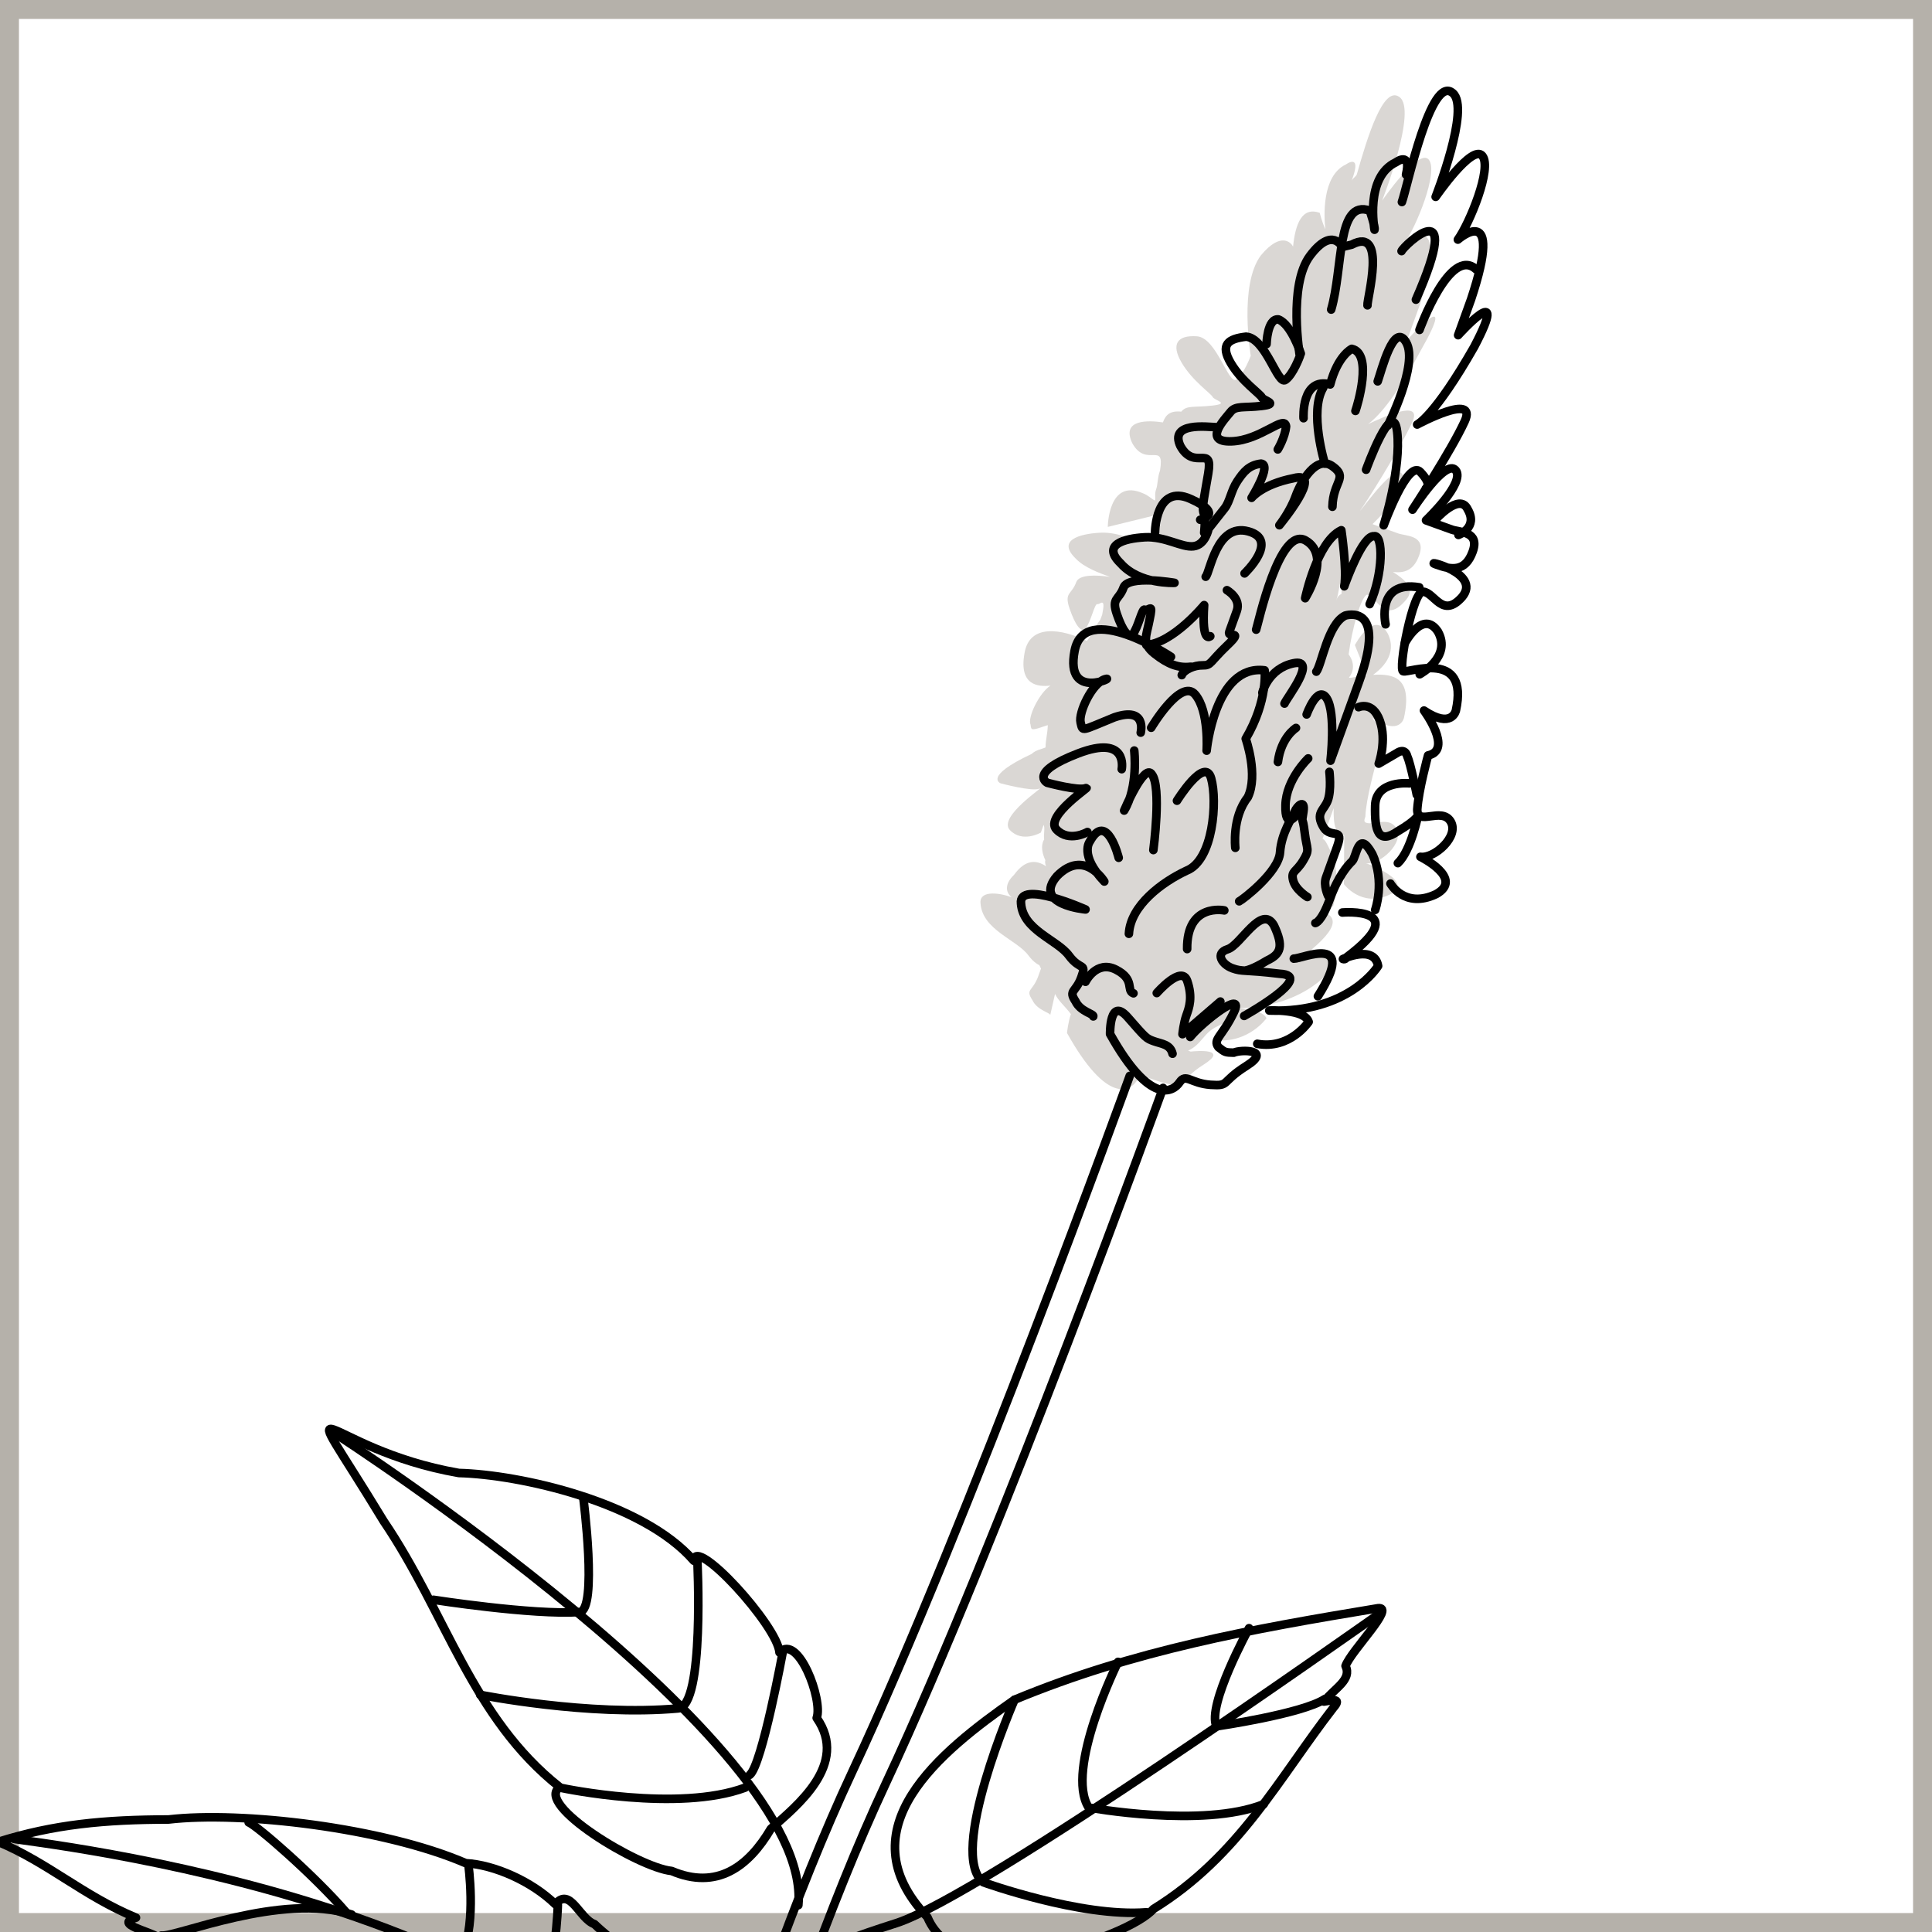
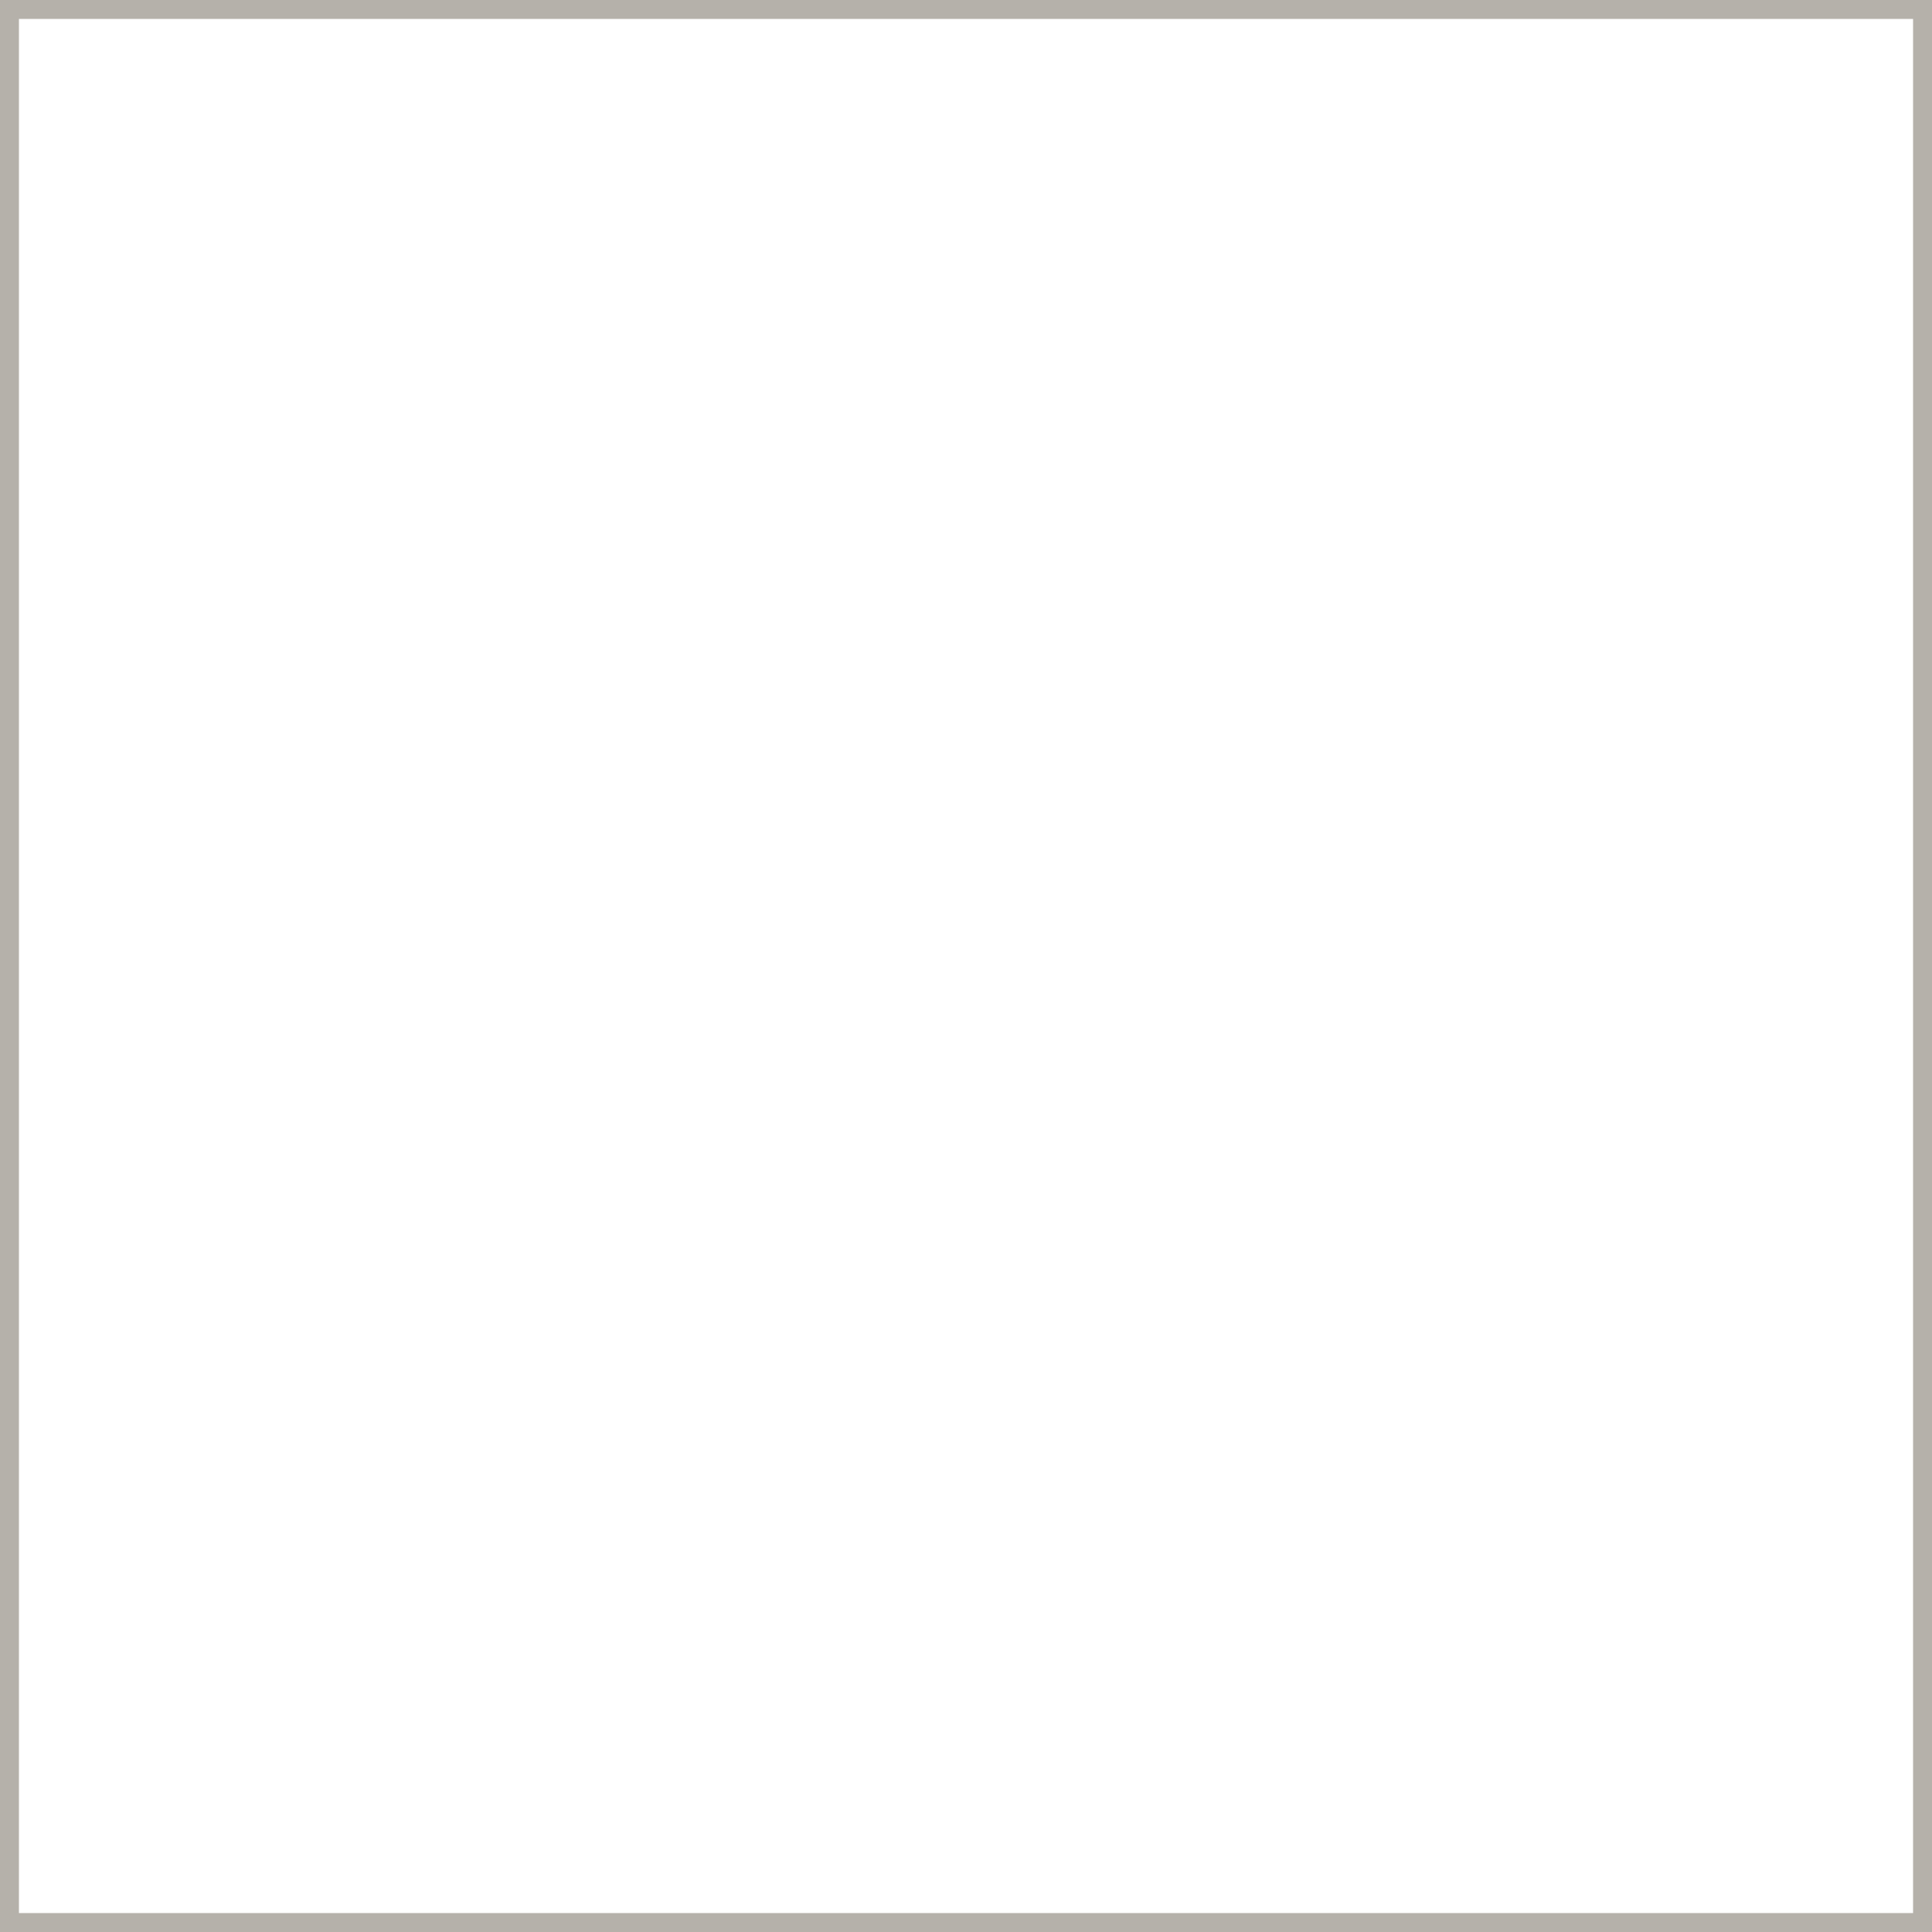
<svg xmlns="http://www.w3.org/2000/svg" width="90" height="90" viewBox="0 0 90 90" fill="none">
  <g clip-path="url(#clip0_1237_4956)">
    <rect x="0.441" y="0.441" width="89.118" height="89.118" stroke="#B5B1AA" stroke-width="0.882" />
    <g clip-path="url(#clip1_1237_4956)">
      <path d="M63.632 40.211C64.272 40.307 65.462 39.254 65.037 38.562C64.689 38.031 63.996 38.455 63.637 38.326C63.681 38.206 63.681 38.206 63.681 38.206C63.681 38.206 63.681 38.206 63.637 38.326C63.518 38.282 63.561 38.163 63.604 38.044C63.624 37.242 64.107 35.53 64.107 35.53C65.321 35.16 63.917 33.44 63.917 33.44C65.221 34.315 65.403 33.437 65.403 33.437C65.81 31.563 64.931 31.38 63.966 31.436C64.334 31.164 65.113 30.502 64.655 29.528C64.001 28.348 63.116 30.05 63.116 30.05L63.684 31.469C63.283 31.458 62.958 31.611 62.838 31.567C63.087 31.253 63.097 30.852 62.825 30.484C62.973 29.325 63.414 27.732 63.696 27.699C64.173 27.871 64.545 29.084 65.497 27.945C65.951 27.435 65.44 26.981 64.886 26.646C65.406 26.7 65.851 26.59 66.109 25.875C66.454 24.921 65.489 24.977 65.13 24.848C64.772 24.718 63.936 24.416 63.936 24.416C63.936 24.416 65.786 22.658 65.318 22.085C64.97 21.555 63.554 23.605 63.349 23.8C63.597 23.485 65.185 20.959 65.778 19.69C66.328 18.541 64.378 19.454 63.728 19.759C64.097 19.487 64.919 18.706 66.181 16.332C68.027 13.09 65.551 15.834 65.551 15.834L66.154 14.165C67.594 9.429 65.419 11.339 65.419 11.339C65.96 10.591 67.026 8.011 66.559 7.438C66.091 6.864 64.384 9.348 64.384 9.348C64.384 9.348 66.053 5.099 65.184 4.515C64.434 3.975 63.693 6.402 63.209 8.115C63.166 8.234 63.004 8.31 62.96 8.429L63.004 8.31C63.434 7.118 62.698 7.661 62.698 7.661C61.561 8.193 61.674 10.121 61.741 10.684C61.588 10.36 61.478 9.916 61.478 9.916C60.643 9.614 60.341 10.448 60.236 11.489C60.159 11.326 59.691 10.753 58.74 11.892C57.702 13.269 58.264 16.572 58.264 16.572C58.264 16.572 57.963 17.407 57.595 17.678C57.227 17.95 56.679 15.73 55.757 15.666C54.834 15.603 54.543 16.037 55.044 16.892C55.545 17.747 56.414 18.33 56.491 18.492C56.567 18.655 57.327 18.794 56.481 18.893C55.635 18.992 55.277 18.863 55.029 19.177C54.508 19.124 54.302 19.319 54.173 19.677C53.533 19.581 52.209 19.507 52.744 20.643C53.398 21.823 54.273 20.522 54.038 21.92C53.909 22.277 53.942 22.559 53.856 22.797C53.77 23.036 53.846 23.198 53.803 23.317C53.684 23.274 53.488 23.069 53.249 22.982C51.62 22.259 51.605 24.545 51.605 24.545L53.827 24C53.827 24 53.827 24 53.946 24.043C53.979 24.324 53.97 24.725 53.97 24.725L54.066 24.086C54.099 24.368 54.056 24.487 53.97 24.725C53.927 24.845 53.884 24.964 53.797 25.202C53.797 25.202 53.635 25.278 53.516 25.235C52.952 25.301 52.202 24.761 51.237 24.816C50.272 24.872 49.22 25.166 50.123 26.032C50.514 26.442 51.231 26.701 51.709 26.874C51.069 26.777 50.266 26.757 50.137 27.115C49.921 27.711 49.563 27.581 49.825 28.35C50.088 29.119 50.36 29.487 50.566 29.291C50.814 28.977 50.996 28.099 51.116 28.142C51.235 28.185 51.527 27.752 51.345 28.629C51.302 28.748 51.302 28.748 51.258 28.868C51.01 29.182 50.881 29.54 50.632 29.855C49.481 29.304 47.962 29.025 47.727 30.423C47.449 31.94 48.371 32.003 48.935 31.937C48.404 32.285 47.854 33.434 48.007 33.758C48.04 34.04 48.04 34.04 48.81 33.779C48.8 34.18 48.714 34.418 48.704 34.819C48.542 34.895 48.26 34.928 48.054 35.123C45.779 36.189 46.615 36.491 46.615 36.491C46.615 36.491 48.091 36.889 48.416 36.737C48.741 36.585 46.457 38.051 47.044 38.667C47.632 39.284 48.487 38.784 48.487 38.784L48.616 38.426C48.693 38.589 48.606 38.827 48.64 39.109C48.64 39.109 48.391 39.423 48.697 40.073C48.654 40.192 48.73 40.354 48.73 40.354C48.295 40.062 47.775 40.009 47.234 40.758C46.823 41.148 46.813 41.549 47.129 41.798C46.412 41.539 45.609 41.519 45.676 42.082C45.766 43.327 47.362 43.769 47.906 44.505C48.178 44.872 48.417 44.959 48.417 44.959L48.493 45.121C48.45 45.24 48.45 45.24 48.364 45.479C48.106 46.194 47.747 46.065 48.096 46.595C48.325 47.082 48.965 47.178 48.922 47.297L49.147 46.301C49.3 46.625 49.615 46.874 49.887 47.242C49.758 47.599 49.705 48.12 49.705 48.12C51.591 51.496 52.652 50.801 52.943 50.367C53.235 49.934 53.388 50.258 54.386 50.484C55.385 50.71 54.831 50.375 56.054 49.604C57.278 48.833 55.749 48.954 55.467 48.987C55.467 48.987 55.467 48.987 55.347 48.944C55.997 48.64 56.05 48.12 56.7 47.816C56.862 47.739 57.187 47.587 57.436 47.273L56.604 48.455C58.166 48.615 58.998 47.432 58.998 47.432C58.846 47.108 58.205 47.011 57.685 46.958C60.938 46.92 62.191 44.947 62.191 44.947C61.972 44.059 60.553 44.624 60.553 44.624C60.553 44.624 60.596 44.505 60.715 44.548C62.598 43.072 62.207 42.661 61.49 42.402L62.097 42.217C62.097 42.217 62.571 40.906 61.96 39.607C61.807 39.282 61.731 39.12 61.611 39.076C61.783 38.599 61.956 38.123 62.128 37.646C62.108 38.447 62.218 38.891 62.62 38.901L62.604 41.187C62.604 41.187 63.42 42.291 64.72 41.682C66.02 41.073 63.632 40.211 63.632 40.211ZM62.492 27.668C62.329 27.744 62.286 27.864 62.243 27.983C62.372 27.625 62.382 27.224 62.511 26.867L62.492 27.668Z" fill="#DAD7D4" />
      <path d="M65.306 9.411C65.564 8.696 66.656 3.429 67.678 4.338C68.504 5.04 66.878 9.17 66.878 9.17C66.878 9.17 68.585 6.687 69.053 7.26C69.521 7.833 68.454 10.413 67.914 11.162C67.914 11.162 70.088 9.252 68.528 13.945L67.926 15.614C67.926 15.614 70.402 12.869 68.675 16.154C66.829 19.396 66.017 19.777 66.017 19.777C66.017 19.777 68.865 18.244 68.229 19.632C67.593 21.02 65.8 23.742 65.8 23.742C65.8 23.742 67.344 21.334 67.812 21.908C68.28 22.481 66.43 24.239 66.43 24.239C66.43 24.239 67.266 24.541 67.625 24.67C67.983 24.8 68.948 24.744 68.603 25.698C68.259 26.651 67.619 26.555 66.902 26.296C66.186 26.038 69.062 26.672 68.11 27.811C67.202 28.831 66.83 27.618 66.309 27.565C65.832 27.392 65.094 31.304 65.376 31.271C65.615 31.357 68.453 30.226 67.821 33.097C67.821 33.097 67.639 33.975 66.335 33.1C66.335 33.1 67.696 34.939 66.525 35.19C66.525 35.19 66.085 36.783 66.022 37.704C66.002 38.506 67.15 37.572 67.575 38.265C67.999 38.958 66.809 40.01 66.169 39.914C66.169 39.914 68.232 40.929 66.889 41.657C65.427 42.342 64.773 41.162 64.773 41.162" stroke="black" stroke-width="0.4" stroke-miterlimit="10" stroke-linecap="round" stroke-linejoin="round" />
      <path d="M65.29 11.697C65.376 11.458 68.254 8.724 65.958 13.96" stroke="black" stroke-width="0.4" stroke-miterlimit="10" stroke-linecap="round" stroke-linejoin="round" />
      <path d="M66.125 15.368C66.125 15.368 67.546 11.433 68.763 12.547" stroke="black" stroke-width="0.4" stroke-miterlimit="10" stroke-linecap="round" stroke-linejoin="round" />
      <path d="M64.179 17.765C64.351 17.288 64.931 14.936 65.508 15.954C66.086 16.971 64.651 19.822 64.651 19.822" stroke="black" stroke-width="0.4" stroke-miterlimit="10" stroke-linecap="round" stroke-linejoin="round" />
      <path d="M63.637 21.882C63.637 21.882 64.886 18.424 65.085 20.114C65.285 21.803 64.457 24.47 64.457 24.47C64.457 24.47 65.577 21.37 66.164 21.986C66.751 22.603 66.427 22.755 66.427 22.755" stroke="black" stroke-width="0.4" stroke-miterlimit="10" stroke-linecap="round" stroke-linejoin="round" />
      <path d="M58.516 29.332C58.602 29.094 59.598 24.467 60.826 25.18C62.053 25.893 60.8 27.866 60.8 27.866C60.8 27.866 61.346 25.233 62.484 24.7C62.484 24.7 62.76 26.552 62.621 27.311C62.707 27.072 63.482 24.926 64.003 24.98C64.447 24.87 64.442 26.755 63.805 28.143" stroke="black" stroke-width="0.4" stroke-miterlimit="10" stroke-linecap="round" stroke-linejoin="round" />
      <path d="M64.546 29.084C64.546 29.084 64.074 27.027 66.114 27.359" stroke="black" stroke-width="0.4" stroke-miterlimit="10" stroke-linecap="round" stroke-linejoin="round" />
      <path d="M60.724 19.482C60.724 19.482 60.61 17.554 61.967 17.909C62.321 16.555 62.971 16.25 62.971 16.25C63.969 16.476 63.228 18.904 63.142 19.142" stroke="black" stroke-width="0.4" stroke-miterlimit="10" stroke-linecap="round" stroke-linejoin="round" />
      <path d="M62.532 42.509C62.532 42.509 65.872 42.232 62.722 44.599C62.722 44.599 62.679 44.718 62.56 44.675C62.56 44.675 64.022 43.99 64.198 44.998C64.198 44.998 62.859 47.209 59.128 47.075C59.128 47.075 60.776 46.996 60.962 47.603C60.962 47.603 60.087 48.904 58.568 48.625" stroke="black" stroke-width="0.4" stroke-miterlimit="10" stroke-linecap="round" stroke-linejoin="round" />
      <path d="M53.626 33.901C53.626 33.901 55.008 31.57 55.672 32.349C56.336 33.127 56.21 34.969 56.21 34.969C56.21 34.969 56.59 30.928 58.912 31.227C58.912 31.227 59.078 32.635 58.031 34.414C58.031 34.414 58.632 36.113 58.125 37.143C57.379 38.087 57.546 39.495 57.546 39.495" stroke="black" stroke-width="0.4" stroke-miterlimit="10" stroke-linecap="round" stroke-linejoin="round" />
      <path d="M59.837 32.775C59.923 32.536 61.415 30.649 60.245 30.9C59.074 31.151 58.806 32.267 58.806 32.267" stroke="black" stroke-width="0.4" stroke-miterlimit="10" stroke-linecap="round" stroke-linejoin="round" />
      <path d="M63.287 32.943C63.287 32.943 63.937 32.638 64.276 33.569C64.614 34.5 64.227 35.573 64.227 35.573L65.082 35.074C65.082 35.074 65.45 34.802 65.56 35.246C65.713 35.571 65.999 37.022 65.999 37.022" stroke="black" stroke-width="0.4" stroke-miterlimit="10" stroke-linecap="round" stroke-linejoin="round" />
      <path d="M65.65 36.492C65.65 36.492 64.088 36.332 64.059 37.534C64.029 38.737 64.216 39.343 65.114 38.724C65.969 38.224 66.056 37.986 66.056 37.986C66.056 37.986 65.735 39.622 65.118 40.208" stroke="black" stroke-width="0.4" stroke-miterlimit="10" stroke-linecap="round" stroke-linejoin="round" />
      <path d="M52.254 35.831C52.254 35.831 52.575 34.195 50.224 35.098C47.872 36.001 48.785 36.465 48.785 36.465C48.785 36.465 50.261 36.864 50.586 36.712C50.911 36.559 48.626 38.026 49.214 38.642C49.801 39.258 50.656 38.759 50.656 38.759" stroke="black" stroke-width="0.4" stroke-miterlimit="10" stroke-linecap="round" stroke-linejoin="round" />
      <path d="M52.837 34.964C52.837 34.964 53.037 36.653 52.367 37.759C52.367 37.759 53.305 35.537 53.653 36.067C54.121 36.641 53.728 39.599 53.728 39.599" stroke="black" stroke-width="0.4" stroke-miterlimit="10" stroke-linecap="round" stroke-linejoin="round" />
      <path d="M54.828 37.3C54.828 37.3 56.124 35.208 56.42 36.258C56.716 37.308 56.528 40.071 55.271 40.56C54.134 41.093 52.661 42.178 52.589 43.5" stroke="black" stroke-width="0.4" stroke-miterlimit="10" stroke-linecap="round" stroke-linejoin="round" />
      <path d="M57.033 42.41C57.033 42.41 55.275 42.044 55.302 44.211" stroke="black" stroke-width="0.4" stroke-miterlimit="10" stroke-linecap="round" stroke-linejoin="round" />
      <path d="M53.887 46.26C53.887 46.26 55.044 44.926 55.306 45.695C55.569 46.463 55.396 46.94 55.267 47.298C55.138 47.656 55.085 48.176 55.085 48.176L56.849 46.656" stroke="black" stroke-width="0.4" stroke-miterlimit="10" stroke-linecap="round" stroke-linejoin="round" />
      <path d="M52.113 39.959C52.113 39.959 51.565 37.739 50.766 39.203C50.766 39.203 50.269 39.832 51.443 41.065C51.443 41.065 50.517 39.517 49.241 40.808C48.084 42.143 50.568 42.366 50.568 42.366C50.568 42.366 47.43 40.963 47.563 42.089C47.653 43.335 49.249 43.776 49.793 44.512C50.337 45.248 50.629 44.814 50.371 45.529C50.112 46.245 49.754 46.115 50.103 46.646C50.332 47.133 50.972 47.229 50.929 47.348" stroke="black" stroke-width="0.4" stroke-miterlimit="10" stroke-linecap="round" stroke-linejoin="round" />
      <path d="M56.166 26.866C56.372 26.671 56.669 24.352 58.146 24.751C59.622 25.149 57.977 26.712 57.977 26.712" stroke="black" stroke-width="0.4" stroke-miterlimit="10" stroke-linecap="round" stroke-linejoin="round" />
      <path d="M62.012 14.421C62.581 12.47 62.258 9.254 63.811 9.814C63.811 9.814 64.073 10.583 64.03 10.702C64.03 10.702 63.568 8.244 65.03 7.559C65.03 7.559 65.766 7.016 65.498 8.133" stroke="black" stroke-width="0.4" stroke-miterlimit="10" stroke-linecap="round" stroke-linejoin="round" />
      <path d="M63.703 14.223C63.67 13.942 64.637 10.517 62.969 11.397L62.525 11.506C62.525 11.506 62.066 10.532 61.029 11.91C59.992 13.287 60.553 16.59 60.553 16.59C60.553 16.59 60.252 17.425 59.884 17.696C59.516 17.968 58.968 15.748 58.046 15.684C57.2 15.783 56.832 16.055 57.333 16.91C57.834 17.765 58.704 18.348 58.78 18.51C58.856 18.673 59.616 18.812 58.77 18.911C57.925 19.01 57.566 18.881 57.318 19.195C57.069 19.51 55.998 20.606 57.365 20.56C58.731 20.514 59.845 19.299 59.911 19.863C59.859 20.383 59.524 20.936 59.524 20.936" stroke="black" stroke-width="0.4" stroke-miterlimit="10" stroke-linecap="round" stroke-linejoin="round" />
      <path d="M56.657 19.9C56.256 19.89 54.455 19.644 54.989 20.781C55.644 21.96 56.519 20.659 56.284 22.057C56.049 23.454 55.963 23.693 56.115 24.018C56.149 24.299 56.096 24.819 56.096 24.819" stroke="black" stroke-width="0.4" stroke-miterlimit="10" stroke-linecap="round" stroke-linejoin="round" />
      <path d="M62.069 23.607C62.098 22.404 62.824 22.262 62.075 21.722C61.325 21.182 60.612 22.407 60.354 23.122C60.096 23.838 59.598 24.467 59.598 24.467C59.598 24.467 61.75 21.874 60.254 22.278C58.801 22.562 58.304 23.191 58.304 23.191C58.304 23.191 59.265 21.651 58.745 21.598C58.181 21.664 57.932 21.978 57.641 22.412C57.349 22.846 57.296 23.366 57.047 23.68C56.799 23.995 56.302 24.624 56.302 24.624C56.302 24.624 56.163 25.382 55.599 25.448C55.035 25.514 54.285 24.974 53.32 25.03C52.355 25.085 51.304 25.38 52.206 26.245C53.066 27.229 54.714 27.151 54.714 27.151C54.714 27.151 52.555 26.775 52.339 27.371C52.124 27.967 51.766 27.838 52.028 28.607C52.291 29.375 52.563 29.743 52.768 29.548C53.017 29.233 53.199 28.355 53.318 28.398C53.557 28.485 53.729 28.008 53.547 28.886C53.408 29.644 53.16 29.959 53.79 30.456C54.421 30.953 54.898 31.126 55.462 31.06" stroke="black" stroke-width="0.4" stroke-miterlimit="10" stroke-linecap="round" stroke-linejoin="round" />
      <path d="M56.38 29.639C56.38 29.639 55.969 30.03 56.094 28.188C56.094 28.188 54.646 29.956 53.399 30.045" stroke="black" stroke-width="0.4" stroke-miterlimit="10" stroke-linecap="round" stroke-linejoin="round" />
      <path d="M53.807 24.801C53.807 24.801 53.823 22.516 55.452 23.239C57.081 23.962 55.91 24.213 55.91 24.213" stroke="black" stroke-width="0.4" stroke-miterlimit="10" stroke-linecap="round" stroke-linejoin="round" />
-       <path d="M59.001 16.029C59.001 16.029 59.03 14.827 59.551 14.88C60.148 15.096 60.596 16.471 60.596 16.471" stroke="black" stroke-width="0.4" stroke-miterlimit="10" stroke-linecap="round" stroke-linejoin="round" />
      <path d="M65.448 29.949C65.448 29.949 66.29 28.366 66.987 29.427C67.641 30.606 66.135 31.41 66.135 31.41" stroke="black" stroke-width="0.4" stroke-miterlimit="10" stroke-linecap="round" stroke-linejoin="round" />
      <path d="M53.139 34.129C53.139 34.129 53.45 32.894 51.911 33.416C50.329 34.058 50.449 34.101 50.339 33.657C50.229 33.213 50.865 31.826 51.472 31.64C52.079 31.455 49.599 32.716 50.059 30.321C50.519 27.927 54.55 30.596 54.55 30.596" stroke="black" stroke-width="0.4" stroke-miterlimit="10" stroke-linecap="round" stroke-linejoin="round" />
      <path d="M57.957 47.326C57.957 47.326 61.336 45.446 59.611 45.362C57.93 45.16 57.887 45.279 57.409 45.106C56.931 44.934 56.583 44.404 57.19 44.218C57.797 44.033 58.767 42.093 59.345 43.11C59.803 44.084 59.674 44.442 59.024 44.746C58.331 45.17 58.049 45.203 58.049 45.203" stroke="black" stroke-width="0.4" stroke-miterlimit="10" stroke-linecap="round" stroke-linejoin="round" />
      <path d="M60.271 44.657C60.672 44.667 63.272 43.45 61.393 46.41" stroke="black" stroke-width="0.4" stroke-miterlimit="10" stroke-linecap="round" stroke-linejoin="round" />
      <path d="M50.567 45.735C50.567 45.735 51.074 44.705 51.986 45.169C52.898 45.634 52.444 46.144 52.802 46.273" stroke="black" stroke-width="0.4" stroke-miterlimit="10" stroke-linecap="round" stroke-linejoin="round" />
      <path d="M66.832 24.249C66.832 24.249 67.989 22.915 68.371 23.727C68.872 24.581 67.94 24.919 67.94 24.919" stroke="black" stroke-width="0.4" stroke-miterlimit="10" stroke-linecap="round" stroke-linejoin="round" />
      <path d="M61.716 21.593C61.716 21.593 60.972 19.168 61.642 18.061" stroke="black" stroke-width="0.4" stroke-miterlimit="10" stroke-linecap="round" stroke-linejoin="round" />
      <path d="M55.444 48.305C55.941 47.676 58.03 46.004 57.48 47.153C56.929 48.303 56.485 48.412 56.757 48.779C57.072 49.028 57.072 49.028 57.474 49.038C57.799 48.886 59.285 48.884 58.061 49.655C56.838 50.426 57.315 50.598 56.393 50.535C55.471 50.471 55.242 49.984 54.95 50.418C54.659 50.852 53.598 51.547 51.712 48.17C51.712 48.17 51.675 46.405 52.535 47.389C53.394 48.373 53.394 48.373 53.752 48.503C54.111 48.632 54.512 48.642 54.621 49.086" stroke="black" stroke-width="0.4" stroke-miterlimit="10" stroke-linecap="round" stroke-linejoin="round" />
      <path d="M61.275 42.998C61.275 42.998 61.557 42.965 61.945 41.892C62.332 40.819 62.786 40.309 62.992 40.114C63.197 39.919 63.27 38.597 63.924 39.777C64.535 41.076 64.061 42.387 64.061 42.387" stroke="black" stroke-width="0.4" stroke-miterlimit="10" stroke-linecap="round" stroke-linejoin="round" />
      <path d="M60.869 33.282C60.869 33.282 61.386 31.852 61.811 32.544C62.236 33.237 61.981 35.436 61.981 35.436C61.981 35.436 61.981 35.436 63.316 31.74C64.651 28.044 62.668 28.675 62.668 28.675C61.856 29.056 61.568 30.974 61.319 31.288" stroke="black" stroke-width="0.4" stroke-miterlimit="10" stroke-linecap="round" stroke-linejoin="round" />
      <path d="M60.372 33.911C60.372 33.911 59.679 34.335 59.53 35.494" stroke="black" stroke-width="0.4" stroke-miterlimit="10" stroke-linecap="round" stroke-linejoin="round" />
      <path d="M57.726 41.986C57.888 41.91 59.566 40.629 59.629 39.708C59.691 38.787 60.231 38.039 60.318 37.8C60.404 37.562 60.815 37.171 60.719 37.81C60.623 38.45 60.676 37.93 60.776 38.775C60.876 39.619 61.038 39.543 60.703 40.096C60.369 40.649 60.13 40.563 60.239 41.007C60.349 41.451 60.903 41.786 60.903 41.786" stroke="black" stroke-width="0.4" stroke-miterlimit="10" stroke-linecap="round" stroke-linejoin="round" />
      <path d="M61.929 35.956C61.929 35.956 62.029 36.801 61.856 37.278C61.684 37.755 61.24 37.864 61.665 38.556C62.013 39.087 62.63 38.501 62.285 39.454C61.941 40.408 61.898 40.528 61.769 40.885C61.639 41.243 61.868 41.73 61.868 41.73" stroke="black" stroke-width="0.4" stroke-miterlimit="10" stroke-linecap="round" stroke-linejoin="round" />
      <path d="M57.155 27.493C57.155 27.493 57.829 27.871 57.613 28.467C57.355 29.183 57.398 29.063 57.269 29.421C57.14 29.779 57.995 29.279 57.173 30.06C56.351 30.842 56.427 31.004 56.026 30.994C55.624 30.984 55.137 31.212 55.051 31.45" stroke="black" stroke-width="0.4" stroke-miterlimit="10" stroke-linecap="round" stroke-linejoin="round" />
      <path d="M60.94 35.33C60.94 35.33 59.912 36.306 59.883 37.509C59.853 38.711 60.394 37.963 60.394 37.963" stroke="black" stroke-width="0.4" stroke-miterlimit="10" stroke-linecap="round" stroke-linejoin="round" />
      <path d="M43.2 89.304C44.718 92.952 52.574 90.264 53.731 88.929C57.726 86.464 59.582 82.821 62.111 79.556C62.565 79.046 61.958 79.232 61.676 79.265C62.174 78.635 62.986 78.255 62.681 77.606C62.939 76.89 65.037 74.818 64.192 74.917C58.305 75.891 52.82 76.874 47.262 79.18C43.83 81.58 39.285 85.195 43.2 89.304Z" stroke="black" stroke-width="0.4" stroke-miterlimit="10" stroke-linecap="round" stroke-linejoin="round" />
      <path d="M36.322 104.611C35.355 108.036 40.318 110.367 43.452 110.286C44.417 110.231 47.813 110.918 47.594 110.03C54.102 109.955 59.853 103.001 65.32 99.45C65.861 98.702 70.424 97.654 69.187 97.342C63.402 95.792 57.388 93.755 51.64 93.97C52.223 93.102 48.625 94.094 48.028 93.878C47.722 93.229 46.523 94.683 46.38 93.957C45.338 93.85 43.833 94.654 42.466 94.7C38.878 95.291 33.686 100.694 36.322 104.611Z" stroke="black" stroke-width="0.4" stroke-miterlimit="10" stroke-linecap="round" stroke-linejoin="round" />
-       <path d="M35.912 85.189C37.102 84.136 39.559 82.193 38.045 80.029C38.347 79.195 37.178 76.077 36.312 76.978C36.222 75.732 32.35 71.503 32.321 72.705C29.938 69.958 24.186 68.689 21.377 68.618C14.899 67.491 13.468 63.605 17.869 70.855C20.776 75.14 21.982 80.023 26.08 83.256C24.857 84.027 29.724 86.998 31.286 87.157C33.392 88.053 34.864 86.968 35.912 85.189Z" stroke="black" stroke-width="0.4" stroke-miterlimit="10" stroke-linecap="round" stroke-linejoin="round" />
      <path d="M52.628 50.119C52.628 50.119 45.049 71.103 39.711 82.518C34.373 93.933 29.725 111.663 29.155 113.614" stroke="black" stroke-width="0.4" stroke-miterlimit="10" stroke-linecap="round" stroke-linejoin="round" />
      <path d="M54.181 50.679C54.181 50.679 46.602 71.663 41.264 83.079C35.926 94.494 31.277 112.224 30.708 114.175" stroke="black" stroke-width="0.4" stroke-miterlimit="10" stroke-linecap="round" stroke-linejoin="round" />
      <path d="M15.678 66.829C15.678 66.829 37.897 81.189 37.19 88.751" stroke="black" stroke-width="0.4" stroke-miterlimit="10" stroke-linecap="round" stroke-linejoin="round" />
      <path d="M64.225 75.198C63.326 75.817 45.714 88.325 41.748 89.588C37.781 90.852 38.096 91.1 38.096 91.1" stroke="black" stroke-width="0.4" stroke-miterlimit="10" stroke-linecap="round" stroke-linejoin="round" />
      <path d="M68.7 97.571C68.7 97.571 46.427 95.322 36.766 104.502C36.766 104.502 33.832 106.273 32.785 108.051" stroke="black" stroke-width="0.4" stroke-miterlimit="10" stroke-linecap="round" stroke-linejoin="round" />
      <path d="M58.185 75.847C58.185 75.847 56.21 79.447 56.668 80.421C56.668 80.421 60.658 79.84 61.719 79.145" stroke="black" stroke-width="0.4" stroke-miterlimit="10" stroke-linecap="round" stroke-linejoin="round" />
      <path d="M52.084 77.417C52.084 77.417 49.592 82.448 50.714 84.201C50.714 84.201 56.031 85.178 58.869 84.046" stroke="black" stroke-width="0.4" stroke-miterlimit="10" stroke-linecap="round" stroke-linejoin="round" />
      <path d="M47.262 79.18C47.262 79.18 44.114 86.4 45.81 87.686C45.81 87.686 50.348 89.325 53.406 89.082" stroke="black" stroke-width="0.4" stroke-miterlimit="10" stroke-linecap="round" stroke-linejoin="round" />
      <path d="M36.475 76.901C36.475 76.901 35.502 82.211 34.929 82.678" stroke="black" stroke-width="0.4" stroke-miterlimit="10" stroke-linecap="round" stroke-linejoin="round" />
      <path d="M20.189 74.524C20.189 74.524 24.789 75.242 27.002 75.097C27.847 74.998 27.172 69.767 27.172 69.767" stroke="black" stroke-width="0.4" stroke-miterlimit="10" stroke-linecap="round" stroke-linejoin="round" />
      <path d="M26.2 83.299C26.2 83.299 31.593 84.438 34.713 83.274" stroke="black" stroke-width="0.4" stroke-miterlimit="10" stroke-linecap="round" stroke-linejoin="round" />
      <path d="M22.37 78.951C22.37 78.951 27.405 79.96 31.591 79.585C32.838 79.496 32.483 72.629 32.483 72.629" stroke="black" stroke-width="0.4" stroke-miterlimit="10" stroke-linecap="round" stroke-linejoin="round" />
      <path d="M31.322 100.514C33.076 99.395 32.237 94.24 31.12 93.971C31.01 93.528 30.614 91.632 29.998 92.218C29.506 90.963 28.594 90.498 27.692 89.633C26.975 89.374 26.57 87.88 25.867 88.705C24.768 87.634 23.02 86.868 21.697 86.794C17.842 85.132 11.235 84.364 7.852 84.759C4.88 84.764 2.506 84.984 -0.084 85.801C2.261 86.783 3.87 88.308 6.335 89.333C5.284 89.627 6.922 89.949 7.357 90.241C6.382 90.698 8.303 90.987 8.13 91.464C7.633 92.093 9.325 91.895 8.99 92.448C9.611 93.346 10.676 94.135 11.741 94.924C12.132 95.335 11.167 95.391 11.764 95.607C12.524 95.746 12.308 96.342 12.461 96.667C13.015 97.002 15.169 99.262 14.519 99.567C16.148 100.29 16.118 101.492 17.628 102.172C15.893 102.489 18.573 102.918 19.008 103.21C19.151 103.935 19.672 103.989 20.551 104.171C24.787 106.645 29.108 104.027 31.322 100.514Z" stroke="black" stroke-width="0.4" stroke-miterlimit="10" stroke-linecap="round" stroke-linejoin="round" />
      <path d="M0.642 85.659C1 85.789 28.6 88.614 32.41 101.985" stroke="black" stroke-width="0.4" stroke-miterlimit="10" stroke-linecap="round" stroke-linejoin="round" />
      <path d="M16.378 89.186C13.111 88.141 8.16 90.261 7.52 90.165" stroke="black" stroke-width="0.4" stroke-miterlimit="10" stroke-linecap="round" stroke-linejoin="round" />
-       <path d="M11.903 94.848C12.314 94.457 18.465 90.883 24.675 93.126" stroke="black" stroke-width="0.4" stroke-miterlimit="10" stroke-linecap="round" stroke-linejoin="round" />
      <path d="M25.986 88.748C25.986 88.748 25.908 91.954 25.043 92.855" stroke="black" stroke-width="0.4" stroke-miterlimit="10" stroke-linecap="round" stroke-linejoin="round" />
      <path d="M21.816 86.837C21.816 86.837 22.192 89.534 21.556 90.922" stroke="black" stroke-width="0.4" stroke-miterlimit="10" stroke-linecap="round" stroke-linejoin="round" />
      <path d="M11.584 84.894C11.942 85.023 14.616 87.337 16.139 89.1" stroke="black" stroke-width="0.4" stroke-miterlimit="10" stroke-linecap="round" stroke-linejoin="round" />
    </g>
  </g>
  <defs>
    <clipPath id="clip0_1237_4956">
      <rect width="90" height="90" fill="white" />
    </clipPath>
    <clipPath id="clip1_1237_4956">
-       <rect width="83.801" height="117.005" fill="white" transform="translate(33.73 -8.193) rotate(19.859)" />
-     </clipPath>
+       </clipPath>
  </defs>
</svg>